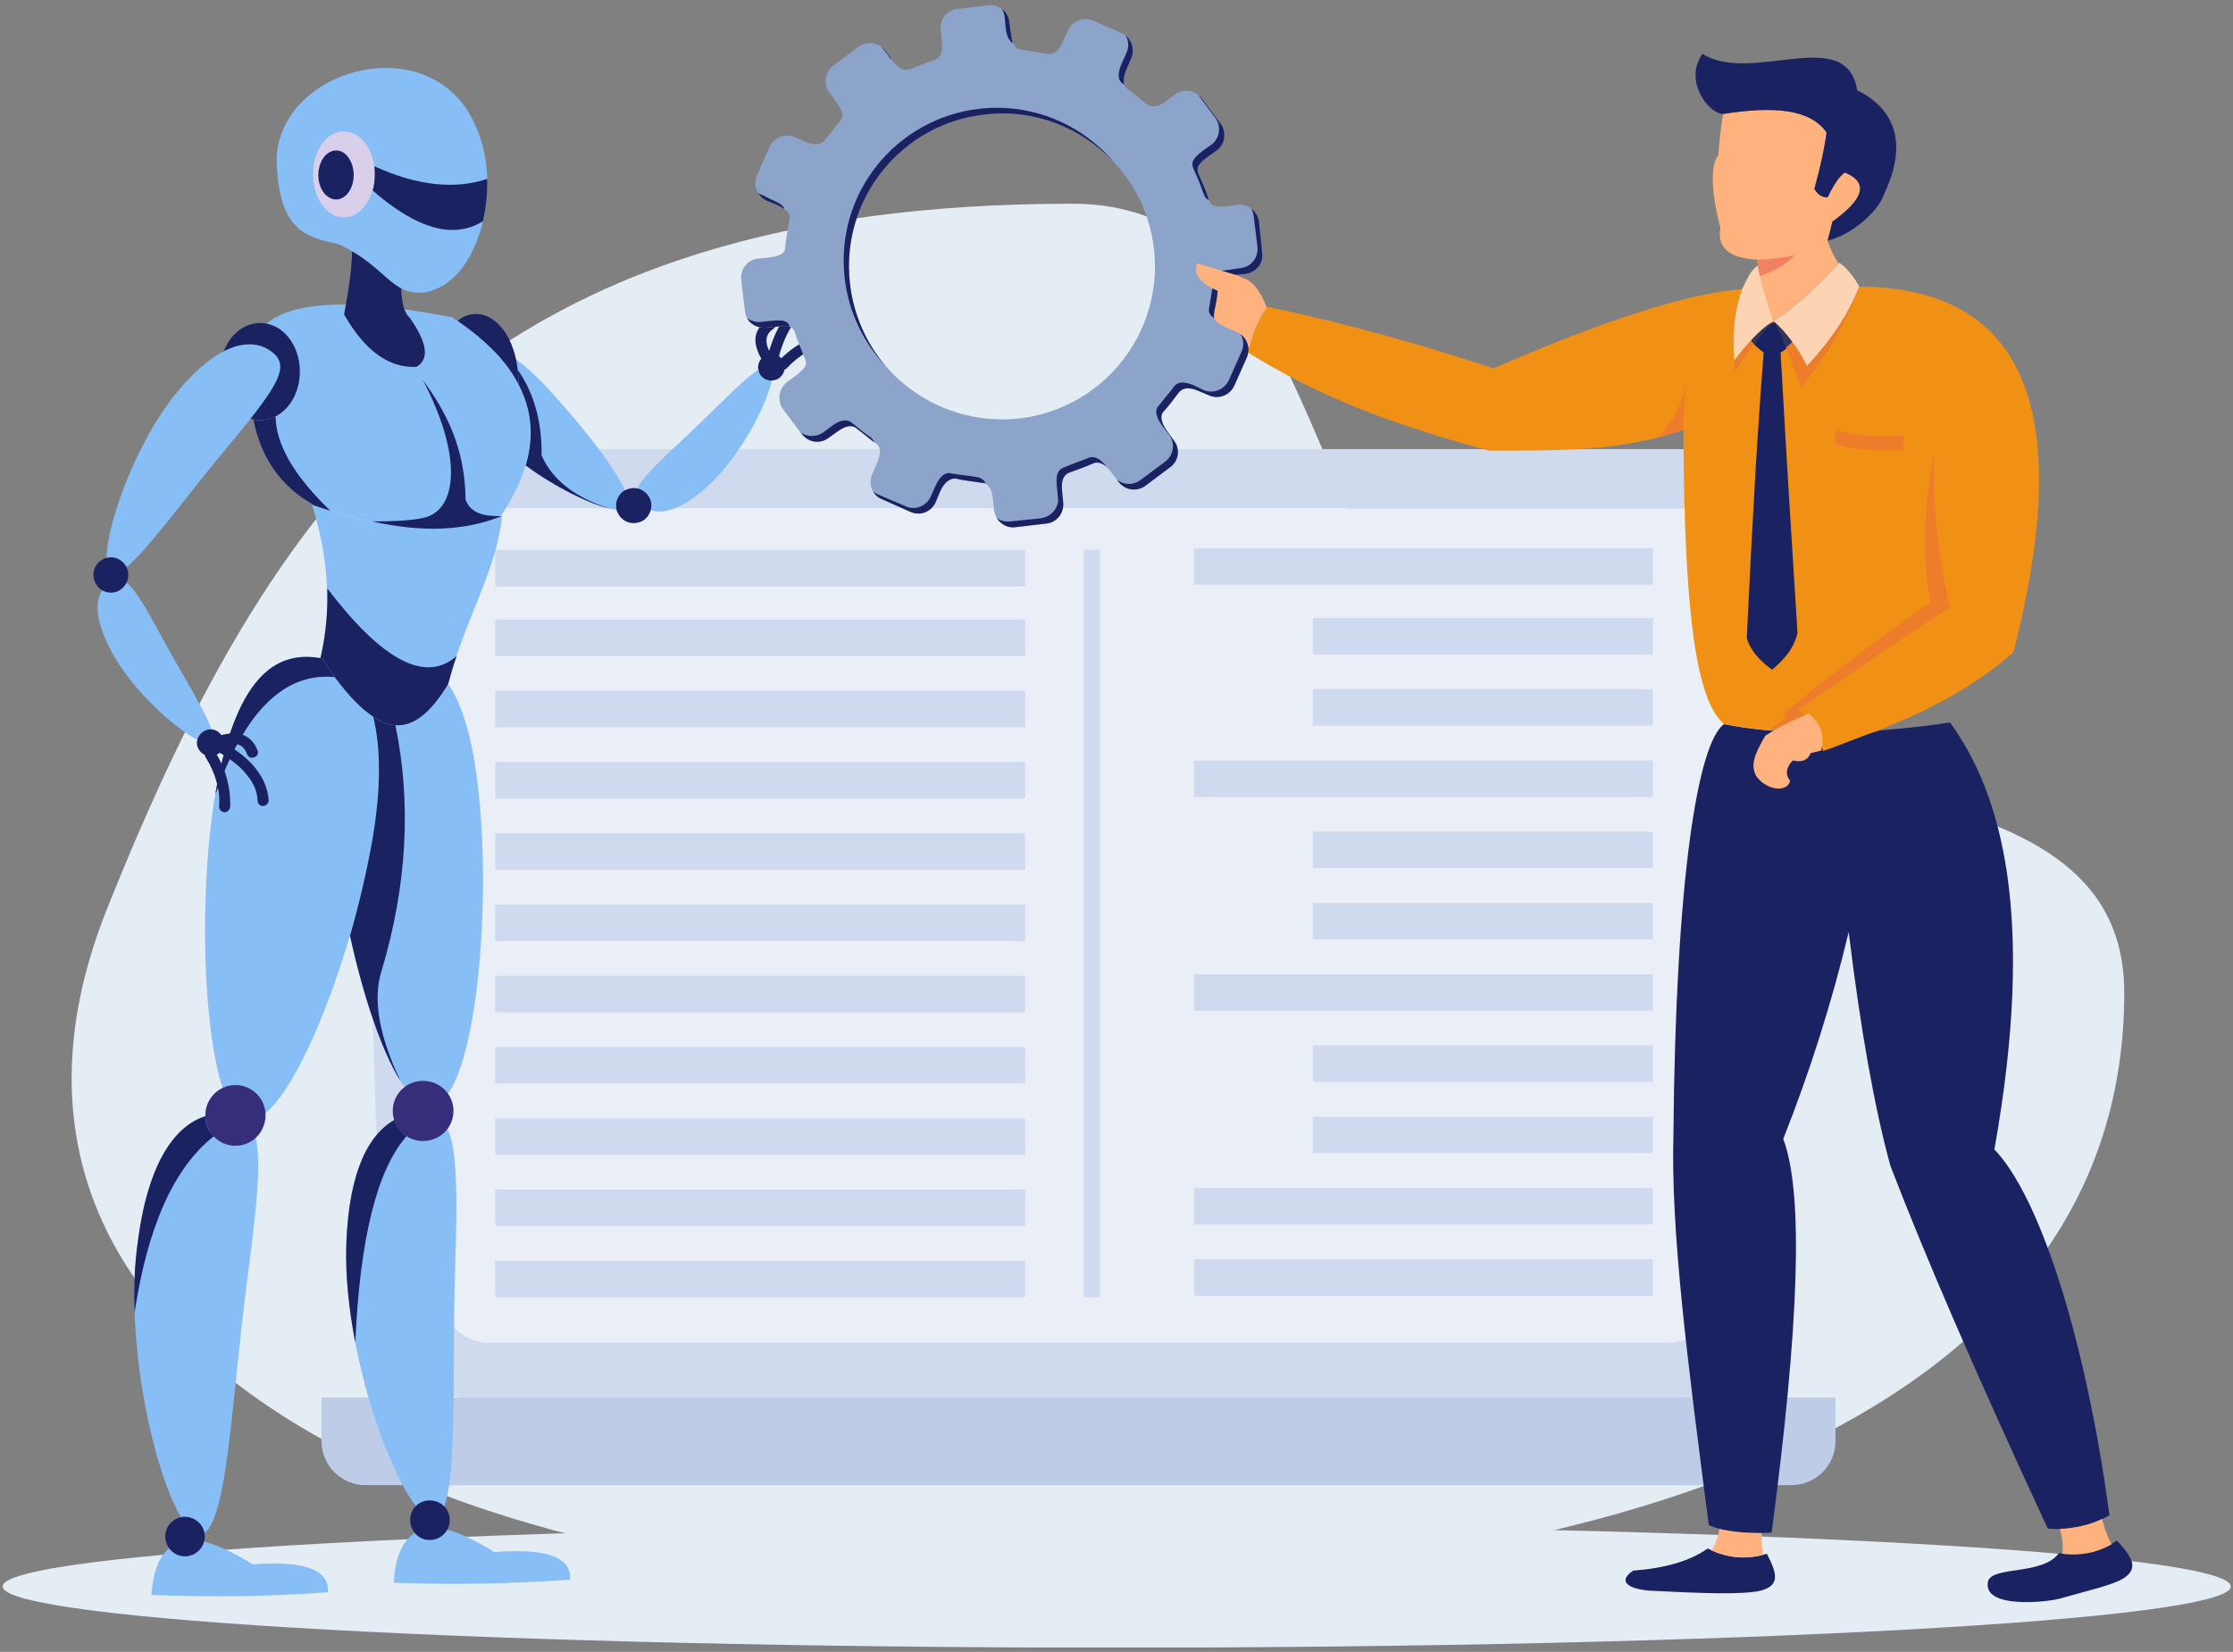
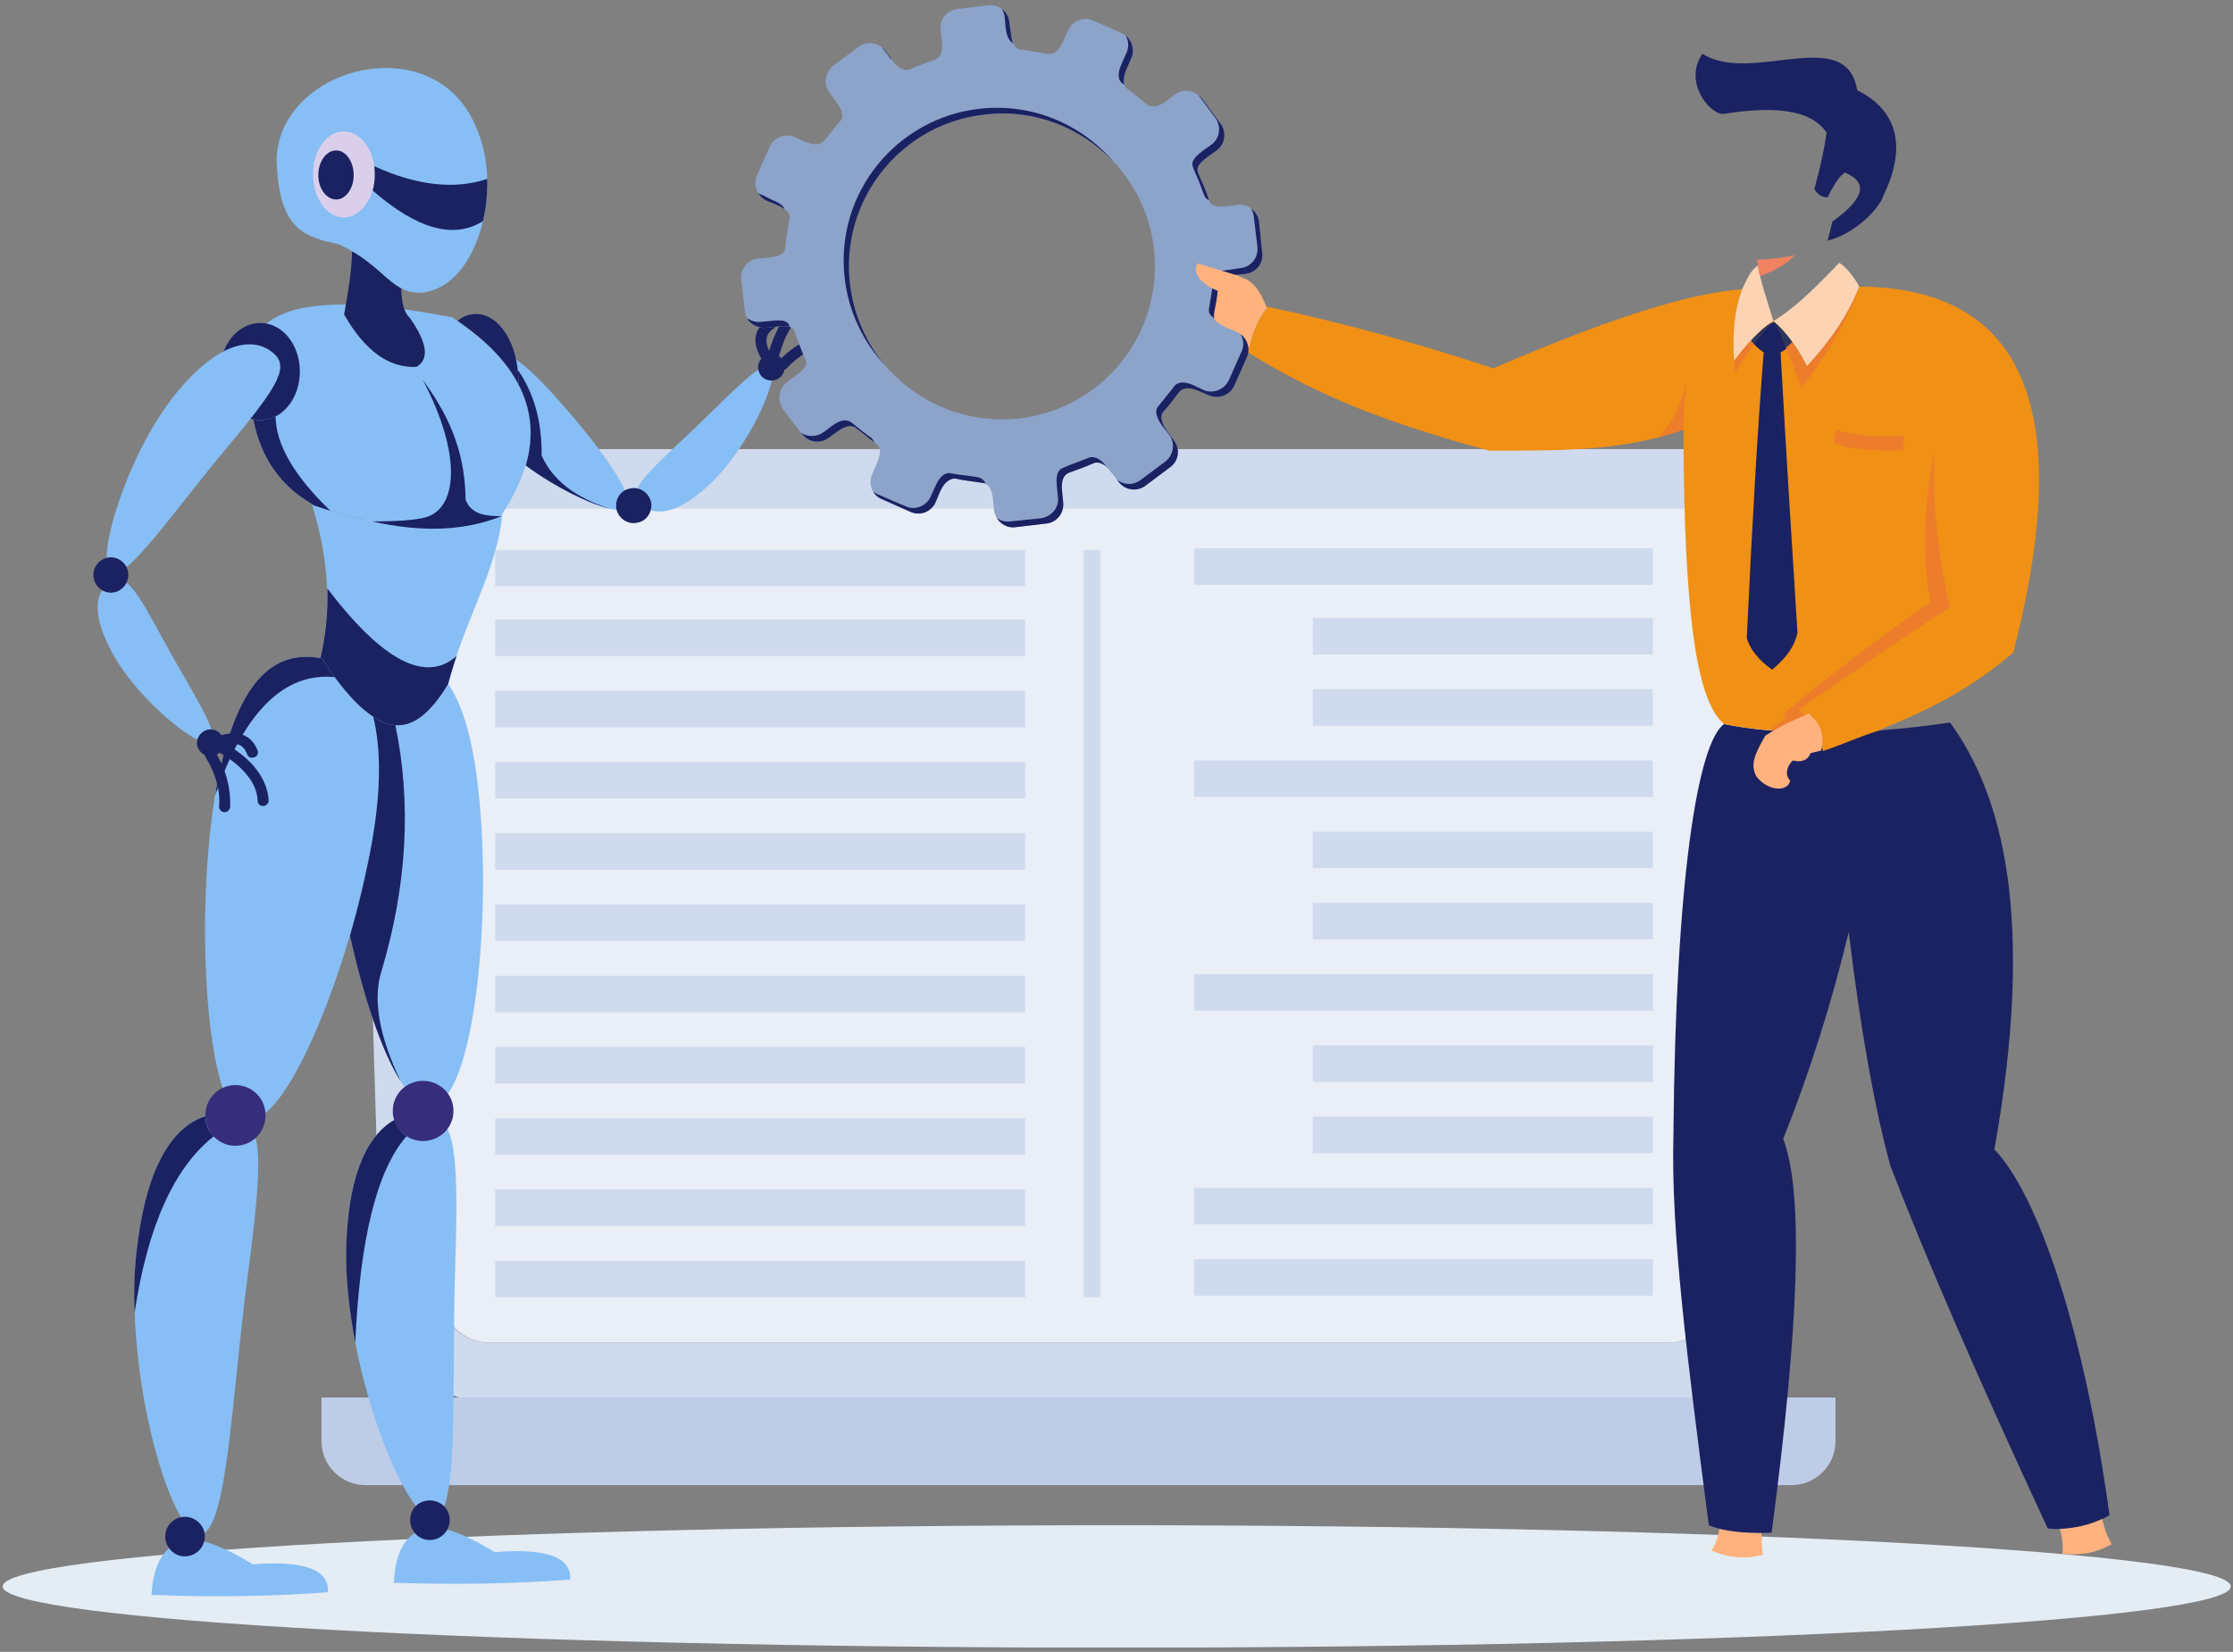
<svg xmlns="http://www.w3.org/2000/svg" viewBox="0 0 423 313" width="423" height="313">
  <rect x="0" y="0" width="423" height="313" fill="#808080" stroke="none" />
  <defs>
    <clipPath id="cp1">
      <path d="m-1026-4972h1920v10170h-1920z" />
    </clipPath>
    <clipPath id="cp2">
      <path d="m0.49 1h422.06v311.16h-422.06z" />
    </clipPath>
  </defs>
  <style>.a{fill:#e4ecf4}.b{fill:#cfdaee}.c{fill:#e9eef7}.d{fill:#becce7}.e{fill:#87bef5}.f{fill:#1b2262}.g{fill:#362d7b}.h{fill:#dacfeb}.i{fill:#f09015}.j{fill:#fcd3b3}.k{fill:#ed7d2b}.l{fill:#ffb27d}.m{fill:#f08261}.n{fill:#2f365c}.o{fill:#8ca3ca}</style>
  <g clip-path="url(#cp1)">
    <g clip-path="url(#cp2)">
-       <path class="a" d="m203.1 38.6c47.4 0 42 67.9 76.2 88.6 45.2 27.4 123.1 13.9 123.1 60.9 0 82.6-101 112.5-211 112.5-110.1 0-204-45.8-171.2-128.2 32.8-82.3 72.9-133.8 182.9-133.8z" />
      <path fill-rule="evenodd" class="b" d="m88.4 85.1h231.8c11.2 0 20.7 9.2 20.4 20.4l-4.2 139.7c-0.4 11.2-9.2 20.4-20.4 20.4h-223.4c-11.1 0-20-9.2-20.4-20.4l-4.2-139.7c-0.3-11.2 9.2-20.4 20.4-20.4zm-9.3 20.4l4.3 139.7c0.1 5.1 4.2 9.2 9.2 9.2h223.4c5 0 9.1-4.2 9.2-9.2l4.3-139.7c0.1-5.1-4.2-9.2-9.3-9.2h-231.8c-5.1 0-9.4 4.1-9.3 9.2z" />
      <path class="c" d="m329.5 105.5c0-4.4-3.2-8.2-7.4-9.1h-0.2-0.3l-0.2-0.1h-0.5-0.2-0.5-231.8-0.5-0.2-0.5l-0.2 0.1c-4.4 0.6-7.8 4.5-7.8 9.1l4.2 139.7c0.2 5.1 4.3 9.2 9.3 9.2h223.3c5 0 9.1-4.2 9.3-9.2z" />
      <path class="d" d="m60.9 264.8h286.8v8.3c0 4.6-3.8 8.3-8.3 8.3h-270.2c-4.5 0-8.3-3.7-8.3-8.3z" />
      <path class="b" d="m93.8 104.2h100.4v6.9h-100.4zm0 134.7h100.4v6.9h-100.4zm0-13.5h100.4v6.9h-100.4zm0-13.5h100.4v6.9h-100.4zm0-13.5h100.4v6.9h-100.4zm0-13.5h100.4v6.9h-100.4zm0-13.5h100.4v6.9h-100.4zm0-13.5h100.4v6.9h-100.4zm0-13.5h100.4v6.9h-100.4zm0-13.5h100.4v6.9h-100.4zm0-13.5h100.4v6.9h-100.4zm132.4-13.5h86.9v6.9h-86.9zm0 134.7h86.9v6.9h-86.9zm0-13.5h86.9v6.9h-86.9zm22.5-13.5h64.4v6.9h-64.4zm0-13.5h64.4v6.9h-64.4zm-22.5-13.5h86.9v6.9h-86.9zm22.5-13.5h64.4v6.9h-64.4zm0-13.5h64.4v6.9h-64.4zm-22.5-13.5h86.9v6.9h-86.9zm22.5-13.5h64.4v6.9h-64.4zm0-13.5h64.4v6.9h-64.4z" />
      <path fill-rule="evenodd" class="b" d="m205.3 104.2h3.1v141.6h-3.1z" />
      <path class="a" d="m211.5 289c116.6 0 211.1 5.2 211.1 11.6 0 6.4-94.5 11.6-211.1 11.6-116.5 0-211-5.2-211-11.6 0-6.4 94.5-11.6 211-11.6z" />
      <path class="e" d="m70.7 135.8c1.4 5.7 1.6 13.6-0.3 24.1-4.1 23.2-16.1 53.8-23.8 52.4-7.7-1.3-9.8-39.3-5.7-62.5 4.2-22.9 12.2-26.4 19.8-25.1h0.3c3.5 5.4 6.7 9.2 9.7 11.1z" />
      <path class="f" d="m40.8 150.6q0.1-0.4 0.1-0.8c4.1-22.9 12.2-26.4 19.8-25.1h0.3q1.2 2 2.4 3.6-14.3-1.4-22.6 22.3z" />
      <path class="e" d="m44.5 211.3c5.6 1.3 5.3 8.7 2.3 31.4-3 22.8-3.8 49.3-9.4 48-5.6-1.4-14.4-32.6-11.3-55.4 3-22.7 12.8-25.4 18.4-24zm36.5-0.3c5.4 0.8 5.9 7.8 5.2 29.9-0.7 22.1 1 47.6-4.5 46.8-5.4-0.8-16.8-29.8-16.1-51.9 0.7-22.1 9.9-25.5 15.4-24.8zm3.9-81.4c2.9 4.2 5 11.4 6 23 2.1 23.4-1.4 56.2-9.2 56.9-5.5 0.4-11.6-14.9-15.4-32.2 1.7-5.9 3.1-11.9 4.1-17.4 1.9-10.5 1.7-18.4 0.3-24.1 5.1 3.4 9.6 1.5 14.2-6.2zm23.1 169.7q-16 1.2-33.4 0.6 0.4-8.9 6.2-10.4 4.3-0.7 12.9 4.6 14.7-1.2 14.3 5.2zm-45.9 2.4q-15.9 1.2-33.4 0.5 0.5-8.8 6.2-10.4 4.3-0.7 13 4.6 14.7-1.1 14.2 5.3z" />
      <path class="g" d="m44.6 205.6c3.2 0 5.7 2.6 5.7 5.7 0 3.2-2.5 5.8-5.7 5.8-3.2 0-5.7-2.6-5.7-5.8 0-3.1 2.5-5.7 5.7-5.7zm35.5-0.8c3.2 0 5.8 2.5 5.8 5.7 0 3.2-2.6 5.7-5.8 5.7-3.1 0-5.7-2.5-5.7-5.7 0-3.2 2.6-5.7 5.7-5.7z" />
      <path class="f" d="m35 287.4c2.1 0 3.8 1.7 3.8 3.7 0 2.1-1.7 3.8-3.8 3.8-2 0-3.7-1.7-3.7-3.8 0-2 1.7-3.7 3.7-3.7zm46.4-3.1c2.1 0 3.8 1.6 3.8 3.7 0 2.1-1.7 3.8-3.8 3.8-2.1 0-3.7-1.7-3.7-3.8 0-2.1 1.6-3.7 3.7-3.7z" />
      <path class="e" d="m48 65.1q2.3-7.5 17.5-7.4-0.2 1.1-0.3 1.9 5.9 10.3 13.7 9.9 3.7-2.2-1.3-9.3-0.6-0.5-1-1.6 4.2 0.6 9 1.5 23.9 15.6 9.4 37.5-12.3 5.9-35.4-1.8-14.8-8.2-11.6-30.7z" />
      <path class="e" d="m84.9 129.6c2.9-11.7 9.5-22.1 10.2-32.1q-0.1 0.1-0.1 0.1-12.3 5.9-35.4-1.8-0.3-0.1-0.5-0.2 4.8 15.4 1.6 29.1c0.1 0 0.2 0 0.3 0 9.7 14.8 16.6 17 23.9 4.9z" />
      <path class="f" d="m72.3 183.9q7.2-24.2 2.6-46.5-2.1-0.1-4.2-1.6c1.4 5.7 1.6 13.6-0.3 24.1-1 5.5-2.4 11.5-4.1 17.4 2.5 11.4 6 21.9 9.6 27.6q-6.2-13-3.6-21zm-5 70.5q1.3-29.5 9.7-39.1c-1.1-0.8-1.9-1.8-2.3-3.1-4.4 2.5-8.6 8.9-9.1 23.6-0.2 5.9 0.5 12.3 1.7 18.6zm-41.8-5.7q3.7-24.5 15-33.4c-1-1-1.6-2.3-1.6-3.8-5.1 1.6-10.7 7.6-12.8 23.8-0.6 4.3-0.8 8.8-0.6 13.4z" />
      <path class="f" d="m49.3 61.2c4.2 0 7.5 4.1 7.5 9.2 0 5.1-3.3 9.2-7.5 9.2-4.2 0-7.6-4.1-7.6-9.2 0-5.1 3.4-9.2 7.6-9.2z" />
      <path class="e" d="m52.2 67.3c2.5 2.7-0.1 6.6-9.6 18-9.6 11.4-19.2 25.7-21.8 23-2.6-2.7 3.4-22.8 12.9-34.2 9.6-11.4 15.9-9.5 18.5-6.8zm40.6-1.6c2.7 0.5 6.6 3 11.8 8.8 8.2 9 16.5 20.1 14 21.9-1.8 1.3-11.1-2.4-19.1-8.2q3.7-12.4-6.7-22.5zm-71.3 44.3c2.4-1 4.3 1.7 9.2 10.8 4.9 9.1 11.6 19 9.2 20-2.4 0.9-13.8-8.1-18.7-17.2-4.9-9.1-2.1-12.6 0.3-13.6zm99.4-15c-1.5-2 0.7-4.5 8.2-11.5 7.6-7 15.5-16 17-13.9 1.6 2-4.3 15.4-11.9 22.4-7.6 7-11.7 5.1-13.3 3z" />
      <path class="f" d="m21 105.6c1.8 0 3.3 1.5 3.3 3.3 0 1.9-1.5 3.4-3.3 3.4-1.8 0-3.3-1.5-3.3-3.4 0-1.8 1.5-3.3 3.3-3.3zm95.8-9c-0.4-1.8 0.6-3.6 2.4-4 1.8-0.5 3.6 0.6 4.1 2.4 0.4 1.7-0.6 3.6-2.4 4-1.8 0.5-3.6-0.6-4.1-2.4zm-77.9 46.8c-0.2-0.4-0.1-1.1 0.4-1.4 0.5-0.3 1.1-0.1 1.4 0.4q1.6 2.5 2.3 5.2 0.7 2.6 0.6 5.3c-0.1 0.6-0.5 1-1.1 1-0.6-0.1-1-0.5-1-1.1q0.2-2.4-0.5-4.7-0.6-2.3-2.1-4.7zm2-2.1q-0.3-0.2-0.4-0.5c-0.1-0.6 0.2-1.2 0.7-1.3q2.8-0.9 4.7-0.3 2 0.7 2.9 3c0.2 0.6-0.1 1.2-0.7 1.3-0.5 0.2-1.1 0-1.3-0.6q-0.5-1.4-1.6-1.8-0.9-0.3-2.2 0 3.6 2.1 5.5 4.6 2.2 2.8 2.4 6c0 0.5-0.5 1-1 1-0.6 0.1-1.1-0.4-1.1-1q-0.1-2.5-1.9-4.7-1.8-2.4-5.5-4.5c-0.5-0.2-0.7-0.8-0.5-1.2zm108.1-71.5c-0.4 0.4-1.1 0.4-1.5 0-0.4-0.4-0.4-1 0-1.4q2.1-2.2 4.5-3.5 2.4-1.4 5-1.9c0.6-0.2 1.1 0.2 1.2 0.8 0.1 0.5-0.2 1-0.8 1.2q-2.3 0.4-4.4 1.6-2.1 1.2-4 3.2zm-2.6-1.3q-0.1 0.2-0.4 0.4c-0.5 0.3-1.1 0.2-1.4-0.3q-1.6-2.5-1.5-4.5 0.2-2.1 2.3-3.5c0.4-0.3 1.1-0.2 1.4 0.3 0.3 0.4 0.2 1.1-0.3 1.4q-1.2 0.8-1.3 2-0.1 0.9 0.5 2.2 1.2-4 3.1-6.5 2.1-2.9 5.2-3.8c0.5-0.1 1.1 0.2 1.2 0.7 0.2 0.6-0.1 1.1-0.6 1.3q-2.5 0.7-4.2 3-1.8 2.4-2.9 6.5c-0.1 0.5-0.6 0.8-1.1 0.8z" />
      <path class="f" d="m39.9 138.2c1.4 0 2.5 1.2 2.5 2.6 0 1.3-1.1 2.5-2.5 2.5-1.4 0-2.6-1.2-2.6-2.5 0-1.4 1.2-2.6 2.6-2.6zm103.8-68c-0.4-1.3 0.5-2.7 1.8-3.1 1.4-0.3 2.7 0.5 3.1 1.8 0.3 1.4-0.5 2.8-1.8 3.1-1.4 0.4-2.8-0.4-3.1-1.8zm-53.5-10.7c4.4 0 8 5.7 8 12.8v0.5q-3.3-6.4-11.5-12c1-0.9 2.2-1.3 3.5-1.3z" />
      <path class="f" d="m62.6 96.8q-10.3-9.9-10.4-17.9-1.4 0.7-2.9 0.7-0.7 0-1.3-0.1 2.1 10.8 11.1 16 0.2 0.2 0.5 0.3 1.5 0.5 3 1z" />
      <path fill-rule="evenodd" class="f" d="m84.9 129.6c-3.3 5.5-6.6 8.1-10 7.8q-2.1-0.1-4.2-1.6c-2.3-1.5-4.7-4-7.3-7.5q-1.2-1.6-2.4-3.6c-0.1 0-0.2 0-0.3 0q1.5-6.4 1.3-13.2 15.7 20.6 24.5 12.8-0.9 2.6-1.6 5.3zm-8.9-75q0.1 4.3 1.6 5.6 5 7.1 1.3 9.3-7.8 0.4-13.7-9.9c0.4-2.5 1.4-7.3 1.5-12 4.6 2.7 6.6 5.6 9.3 7z" />
      <path class="f" d="m102.6 86.3q0.1-9.6-4.5-16.2 0.1 1.1 0.1 2.2v0.5q3.8 7.2 1.4 15.4c5.7 4.2 12.1 7.3 16 8.2q-9.9-3.1-13-10.1z" />
      <path class="e" d="m52.4 30.3c0.4 13.6 5.6 14.6 11.8 16 9 4.1 9.9 9.9 16.4 9.1q7.4-1.6 10.6-12.3c1.8-7.2 1.5-14.1-1.6-20.3-8.7-17.6-36.9-9.7-37.2 7.5z" />
      <path class="h" d="m65.1 24.9c3.3 0 5.9 3.6 5.9 8.1 0 4.5-2.6 8.2-5.9 8.2-3.2 0-5.8-3.7-5.8-8.2 0-4.5 2.6-8.1 5.8-8.1z" />
      <path fill-rule="evenodd" class="f" d="m60.3 33.2c0 2.5 1.5 4.6 3.4 4.6 1.8 0 3.3-2.1 3.3-4.6 0-2.6-1.5-4.7-3.3-4.7-1.9 0-3.4 2.1-3.4 4.7zm32 0.7q-9.3 3.1-21.4-2.4 0.1 0.7 0.1 1.5 0 1.7-0.4 3.1 12.6 11 20.9 5.8 0.9-4.1 0.8-8z" />
      <path fill-rule="evenodd" class="f" d="m80.1 72c7.6 14.5 6.4 24.3 0.6 26q-2.8 0.8-10.2 0.8 14.2 3.2 24.5-1c-2.7 0-5.7-0.2-6.8-3.1-0.1-10-3.8-16.8-8.1-22.7zm246.5 65.2c-5 3.5-9.2 29.5-9.6 77.9-0.5 18.2 2.6 42.3 6.7 73.9 3.3 1.4 8.2 1.6 11.9 1.4 5.2-39.2 6.1-64.3 2.2-74.6 5-12.6 9.2-25.8 12.4-39.2q3.4 27.9 7.9 44.3 10.1 26.3 29.8 68.7c3.1 0.5 8.5-0.5 11.7-2.5-4.7-34.7-13.5-60.7-21.8-69.3 7.9-44.3 1.4-67.4-8.4-80.9-17.5 2.6-32.7 2.4-42.8 0.3z" />
      <path class="i" d="m381.4 123.6c13-50.6-1.2-69.1-29.2-69.3q-2.8 7.4-9.9 15.1-2.9-5.6-6.4-8.6-3.7 2.4-7.4 7.6-0.6-7.9 1.5-13.6-15.1 1.1-47.1 15c-11.7-3.9-26.4-8.2-42.9-11.7h-0.1l0.1 0.3c-1.3 1.4-2.8 4.7-3.3 7.3-0.2 0-0.4-0.1-0.6-0.1l-0.3 0.8c13.8 8.7 27.2 13.8 46.3 19 12.2-0.1 24.4 0.4 36.8-4 0.1 36.5 2.7 51.6 7.7 55.8 4.9 1 10.8 1.5 17.6 1.6 0.5 0.8 0.8 2.1 1.1 3.5 3.2-1 6.8-2.7 10.7-3.9l1-0.5c10.7-4.3 18.1-8.8 24.4-14.3z" />
-       <path class="f" d="m312.5 301.4c10 0.5 17.5 0.8 21 0 3.8-1 3.1-3.3 1.2-7q-5.6 1.8-11.2-1-4.9 3.5-14.1 4.2c-2.7 1.7-1.7 3.4 3.1 3.8zm77.7 1.5c5.6-1.6 10.3-2.6 12.3-4 2.7-1.9 1.2-4.1-1.5-7q-4.8 3.4-11 2.4c-3 4.2-12.5 2.4-13.4 5.3-1.2 5.3 11.1 4 13.6 3.3z" />
      <path class="f" d="m340.5 119.9c-0.9-14.3-2-31.6-3.2-53.1 1.2-0.7 2.1-1.6 2.4-1.9q-1.8-2.3-3.6-3.9-2.2 1.3-4.3 3.7 0.7 0.9 2.3 2.1-1.6 19.8-3.2 54.1c0.6 2.2 2.4 4.3 4.8 6 1.5-1.3 4.1-3.6 4.8-7z" />
      <path class="j" d="m342.3 69.4q7.1-7.7 9.9-15.1c-1-1.9-2.7-3.9-3.8-4.5-5.5 5.8-9.1 9-12.4 11q-0.1 0-0.1 0-0.1-0.2-0.1-0.4c-0.9-3.1-2.2-6.6-2.8-10.1-1.6 1.1-2.1 2.8-3 4.5q-2.1 5.7-1.5 13.6 1.6-2.2 3.2-3.9 2.1-2.3 4.2-3.7 1.9 1.6 3.6 4 1.5 2 2.8 4.6z" />
      <path class="k" d="m360.5 85.3q0.2-1.2 0.1-2.8-7 0.7-12.6-1-0.6 1.2-0.5 2.5 4.3 1.6 13 1.3z" />
-       <path class="l" d="m348.3 49.9q-1.2-1.6-2.1-4.3 0.4-1.4 0.9-3.6 9.1-6.5 2.4-9.3-1.4 0.8-3.3 4.7-1.6 0-2.5-1.6 1.8-6.6 2.3-10.7c-3.1-4.5-10.2-5-19.6-3.5q-0.6 3.7-0.9 7.9c-1.6 1.6-1.3 7.2 0.4 13.7q-1 5.6 7 6l0.1 1.1c0.5 3.5 1.8 7 2.7 10.1l0.2 0.4c3.4-1.9 6.9-5.2 12.4-10.9z" />
-       <path class="f" d="m326.4 21.6c9.4-1.5 16.5-1 19.6 3.5q-0.5 4.1-2.3 10.7 0.9 1.6 2.5 1.6 1.9-3.9 3.3-4.7 6.7 2.8-2.4 9.3-0.5 2.2-0.9 3.6c5.5-1.4 10-6.4 10.6-8.6 6.2-12.8-1.1-18-5-19.9-2-12.6-20-1-29.3-6.9-3.6 5.1 1.1 11.3 3.9 11.4z" />
+       <path class="f" d="m326.4 21.6c9.4-1.5 16.5-1 19.6 3.5q-0.5 4.1-2.3 10.7 0.9 1.6 2.5 1.6 1.9-3.9 3.3-4.7 6.7 2.8-2.4 9.3-0.5 2.2-0.9 3.6c5.5-1.4 10-6.4 10.6-8.6 6.2-12.8-1.1-18-5-19.9-2-12.6-20-1-29.3-6.9-3.6 5.1 1.1 11.3 3.9 11.4" />
      <path class="m" d="m340 48.3c-1.7 0.5-5.1 0.9-7.1 0.9l0.1 1.1q0.1 1 0.4 2 0 0 0 0 4.6-1.6 6.6-4z" />
      <path class="n" d="m332.3 65.2q-0.4-0.3-0.6-0.7 3.1-3.3 4.4-3.5c0.6 1.1 1.4 2.8 2.2 4.9 0.6-0.5 1-0.9 1.2-1.1q-1.7-2.3-3.4-3.8-1.7 1.3-3.8 4.2z" />
      <path class="l" d="m390.2 289.7q0.7 2.3 0.5 4.7 5.2 0.6 9.3-1.8-1.2-2.2-1.8-4.8c-2.4 1.2-5.4 1.8-8 1.9zm-56.3 4.9q-0.2-2.1-0.2-4.1c-2.6 0-5.5-0.2-8-0.8q-0.4 2.5-1.5 4.1 4.9 2.1 9.7 0.8zm-93.9-236.2q-1.8-4.9-4.5-5.7-5.9-2.6-10.6-6-1.8 2.3 3 4.8 2 1.1 2.9 2.2-5 2.3-4.9 5.9 0.7 2.8 1.8 3.2c0.4 0.1 1.1 0.4 1.9-0.4 1.8 3.6 4.1 3.8 6 3.1 0.5 0.1 0.7 0.1 1.1 0.2 0.5-2.6 2-5.9 3.3-7.3z" />
      <path class="k" d="m328.7 70.6c1.1-1.8 2.3-3.7 3.6-5.4q-0.4-0.3-0.6-0.7-1.6 1.7-3.2 3.9 0.1 1.1 0.2 2.2zm-9.8 10.8q-0.1-3.1 0.5-8.9-1.3 6.3-5.3 10.4 2.4-0.6 4.8-1.5zm23.4-12q-1.3-2.6-2.8-4.6c-0.2 0.2-0.6 0.6-1.2 1.1 0.9 2.2 1.9 4.8 2.9 7.6 4.7-5.9 9.2-13.5 11-19.2q-2.8 7.4-9.9 15.1zm1.9 69.4q-1.4-2.7-3.4-4.4c14.1-9.7 22.3-15.4 28.6-19.3-2-8.3-3.5-19.8-3-29.7q-3.1 16.9-0.7 28.7c-11 7.6-21.2 15.5-27.8 21.1l0.4 0.7q-1.5 1.1-2.9 2.5 4.1 0.4 8.8 0.4z" />
      <path class="l" d="m342.7 135.2q-4.5 1.8-8.3 4.2c-2.2 3.8-2.8 5.6-1.7 7.7 2.3 3 6.1 2.9 6.4 0.8-1-1.1-0.7-2.6 0.5-3.8q2.6 0.6 3.4-1.4 1.1-0.3 2-0.5c0.6-2.7 0-4.3-1-5.6-0.4-0.5-0.9-0.9-1.3-1.4z" />
      <path fill-rule="evenodd" class="o" d="m167.7 9.6l1.3 1.8c1.6 2.2 2.9 1.9 3.5 1.7 1.5-0.7 3-1.2 4.6-1.8 0.6-0.2 1.6-0.8 1.3-3.6l-0.2-2c-0.3-2 1.2-3.8 3.2-4l5.8-0.7c2-0.2 3.8 1.2 4 3.2l0.3 2.1c0.3 2.7 1.4 3.1 2 3.1 1.7 0.3 3.2 0.5 4.9 0.8 0.6 0.1 1.9 0.1 3-2.4l0.9-2c0.8-1.9 3-2.7 4.8-1.9l5.4 2.4c1.8 0.8 2.7 2.9 1.9 4.8l-1 2c-1 2.4-0.3 3.4 0.1 3.7 1.3 0.9 2.4 1.9 3.6 2.9 0.4 0.2 1.5 1.2 3.9-0.6l1.6-1.2c1.6-1.2 3.9-0.8 5.1 0.8l3.5 4.7c1.2 1.6 0.9 3.9-0.7 5.1l-1.7 1.2c-2.2 1.7-2.1 2.4-1.7 3.4 0.6 1.3 1.2 2.7 1.7 4.1 0.4 1.3 0.4 2.2 3.7 1.9l2-0.3c2-0.2 3.8 1.3 4 3.2l0.6 5.9c0.3 2-1.2 3.8-3.1 4l-2.1 0.2c-3.3 0.4-3 1.3-3.2 2.7-0.1 1.4-0.4 2.9-0.7 4.4-0.2 1-0.1 1.8 2.4 2.9l1.9 0.8c1.8 0.8 2.7 3 1.9 4.8l-2.4 5.4c-0.8 1.8-3 2.7-4.8 1.8l-1.9-0.8c-2.7-1.2-3.6 0-3.9 0.4-0.9 1.2-1.8 2.4-2.8 3.5-0.4 0.4-0.9 1.5 0.7 3.7l1.3 1.8c1.2 1.6 0.9 3.9-0.7 5l-4.8 3.6c-1.6 1.1-3.8 0.8-5-0.8l-1.4-1.8c-1.6-2.1-2.9-1.9-3.4-1.7-1.6 0.7-3 1.2-4.6 1.8-0.6 0.3-1.6 0.8-1.3 3.6l0.2 2c0.2 2-1.2 3.8-3.2 4l-5.9 0.7c-1.9 0.2-3.7-1.2-4-3.2l-0.2-2.1c-0.3-2.7-1.4-3-2-3.1-1.7-0.3-3.3-0.4-5-0.8-0.5-0.1-1.9 0-3 2.4l-0.8 2.1c-0.9 1.8-3 2.6-4.8 1.8l-5.4-2.4c-1.9-0.8-2.7-2.9-1.9-4.7l0.9-2.1c1.1-2.4 0.4-3.4-0.1-3.7-1.2-0.9-2.4-1.9-3.5-2.8-0.4-0.3-1.5-1.3-3.9 0.5l-1.7 1.2c-1.6 1.2-3.8 0.9-5-0.7l-3.6-4.8c-1.1-1.6-0.8-3.9 0.8-5.1l1.6-1.2c2.3-1.7 2.2-2.4 1.7-3.4-0.5-1.3-1.1-2.7-1.6-4.1-0.4-1.3-0.4-2.2-3.7-1.8l-2 0.2c-2 0.2-3.8-1.2-4-3.2l-0.7-5.9c-0.2-2 1.2-3.8 3.2-4l2-0.2c3.3-0.4 3.1-1.3 3.2-2.6 0.2-1.5 0.5-3 0.7-4.4 0.2-1.1 0.2-1.8-2.4-3l-1.8-0.8c-1.9-0.8-2.7-2.9-1.9-4.8l2.4-5.4c0.8-1.8 2.9-2.6 4.8-1.8l1.8 0.8c2.8 1.2 3.6 0 3.9-0.3 1-1.3 1.9-2.5 2.9-3.6 0.4-0.4 0.8-1.5-0.8-3.6l-1.3-1.8c-1.2-1.6-0.8-3.9 0.8-5.1l4.7-3.5c1.6-1.2 3.9-0.9 5.1 0.7zm-6.7 44.1c1.7 15.9 16.1 27.3 32 25.6 15.9-1.8 27.4-16.1 25.6-32.1-1.8-15.9-16.1-27.3-32-25.5-16 1.7-27.4 16.1-25.6 32z" />
      <path class="f" d="m143.6 36.5c0.4 0.7 0.9 1.2 1.6 1.5l1.9 0.8q0.9 0.4 1.5 0.8c-0.2-0.6-0.8-1.1-2.5-1.8l-1.8-0.9q-0.4-0.1-0.7-0.4zm-2.1 23.8c0.7 1.2 2.1 1.9 3.6 1.8l2-0.2c1.2-0.2 2-0.1 2.5 0-0.3-0.9-0.8-1.4-3.5-1.1l-2 0.2c-0.9 0.1-1.8-0.2-2.6-0.7zm10.1 21.6l0.3 0.3c1.2 1.6 3.4 2 5 0.8l1.7-1.2c2.4-1.8 3.5-0.8 3.8-0.5 1.1 0.8 2.1 1.7 3.2 2.5-0.1-0.4-0.4-0.6-0.5-0.8-1.3-0.9-2.4-1.8-3.6-2.8-0.4-0.3-1.5-1.3-3.9 0.5l-1.6 1.2c-1.4 1-3.2 0.9-4.4 0zm13.8 11.3c0.4 0.6 0.9 1.1 1.7 1.4l5.4 2.4c1.8 0.8 3.9 0 4.7-1.8l0.9-2.1c1.1-2.4 2.5-2.5 3-2.4 1.7 0.4 3.2 0.5 5 0.8q0.2 0 0.6 0.1c-0.5-1-1.2-1.1-1.6-1.2-1.7-0.3-3.3-0.4-4.9-0.7-0.6-0.2-1.9-0.1-3 2.4l-0.9 2c-0.8 1.8-3 2.7-4.8 1.8l-5.4-2.3q-0.4-0.2-0.7-0.4zm23.4 4.9c0.7 1.2 2.1 2 3.5 1.8l5.9-0.7c2-0.2 3.4-2 3.2-4l-0.2-2c-0.3-2.8 0.7-3.3 1.2-3.6 1.7-0.6 3.1-1.1 4.7-1.8 0.4-0.2 1.3-0.4 2.5 0.6-1.6-2.1-2.9-1.9-3.5-1.6-1.5 0.6-3 1.1-4.6 1.8-0.6 0.2-1.6 0.7-1.3 3.5l0.2 2.1c0.3 1.9-1.2 3.7-3.2 4l-5.8 0.6c-1 0.1-1.9-0.1-2.6-0.7zm22.8-7.2l0.3 0.4c1.2 1.6 3.4 1.9 5 0.8l4.8-3.6c1.6-1.2 1.9-3.4 0.7-5l-1.3-1.8c-1.6-2.2-1.1-3.3-0.7-3.7 1-1.1 1.9-2.3 2.8-3.5 0.3-0.4 1.2-1.6 3.9-0.4l1.9 0.8c1.8 0.8 4 0 4.8-1.8l2.4-5.4c0.7-1.6 0.1-3.4-1.2-4.4 0.6 1 0.7 2.2 0.2 3.3l-2.4 5.4c-0.8 1.8-3 2.7-4.8 1.9l-1.9-0.9c-2.7-1.2-3.6 0-3.8 0.4-1 1.2-1.9 2.4-2.9 3.6-0.4 0.4-0.8 1.5 0.7 3.6l1.4 1.8c1.2 1.6 0.8 3.9-0.8 5.1l-4.7 3.5c-1.4 1-3.1 0.9-4.4-0.1zm18.4-30.6c-0.1-0.4 0-0.7 0-1.1 0.3-1.5 0.6-2.9 0.7-4.4 0.2-1.4-0.1-2.3 3.2-2.7l2-0.2c2-0.2 3.5-2 3.2-4l-0.6-5.9c-0.1-1-0.7-1.9-1.5-2.5q0.4 0.7 0.5 1.5l0.7 5.8c0.2 2-1.2 3.8-3.2 4l-2 0.3c-3.3 0.3-3.1 1.2-3.2 2.6-0.2 1.5-0.5 2.9-0.7 4.4-0.2 0.8-0.2 1.4 0.9 2.2zm-1-22.4q-0.1-0.3-0.2-0.7c-0.5-1.4-1.1-2.8-1.7-4.1-0.4-1-0.6-1.7 1.7-3.4l1.7-1.2c1.6-1.2 1.9-3.5 0.7-5.1l-3.5-4.7q-0.3-0.4-0.7-0.7l3.2 4.3c1.2 1.6 0.9 3.9-0.7 5.1l-1.7 1.2c-2.2 1.7-2.1 2.4-1.7 3.4 0.6 1.4 1.2 2.7 1.7 4.2 0.3 0.7 0.4 1.4 1.2 1.7zm-16-21.8c-0.2-0.6-0.2-1.6 0.4-3l0.9-2c0.7-1.6 0.2-3.4-1.1-4.4 0.6 0.9 0.7 2.2 0.2 3.3l-0.9 2c-1.1 2.4-0.4 3.4 0 3.7q0.3 0.2 0.5 0.4zm-21.1-7.9c-0.2-0.5-0.3-1.1-0.4-1.9l-0.3-2.1c-0.1-1-0.6-1.9-1.4-2.5q0.4 0.7 0.5 1.4l0.2 2.1c0.2 2 0.9 2.7 1.4 3zm-22.9 3.2l-1.3-1.8q-0.3-0.4-0.7-0.7l1.1 1.4q0.4 0.7 0.9 1.1zm17.6 10.3c9.4-1.1 18.2 2.5 24.3 8.9-6.1-7.1-15.4-11.1-25.3-10-15.9 1.8-27.4 16.1-25.6 32 0.7 6.5 3.6 12.3 7.7 16.7-3.6-4.3-6-9.6-6.7-15.6-1.8-15.9 9.7-30.3 25.6-32z" />
      <path class="l" d="m231.1 55.3q2.8 0.2 3-3.2-4-1.2-7.3-2.2-1.3 3.1 4.3 5.4z" />
    </g>
  </g>
</svg>